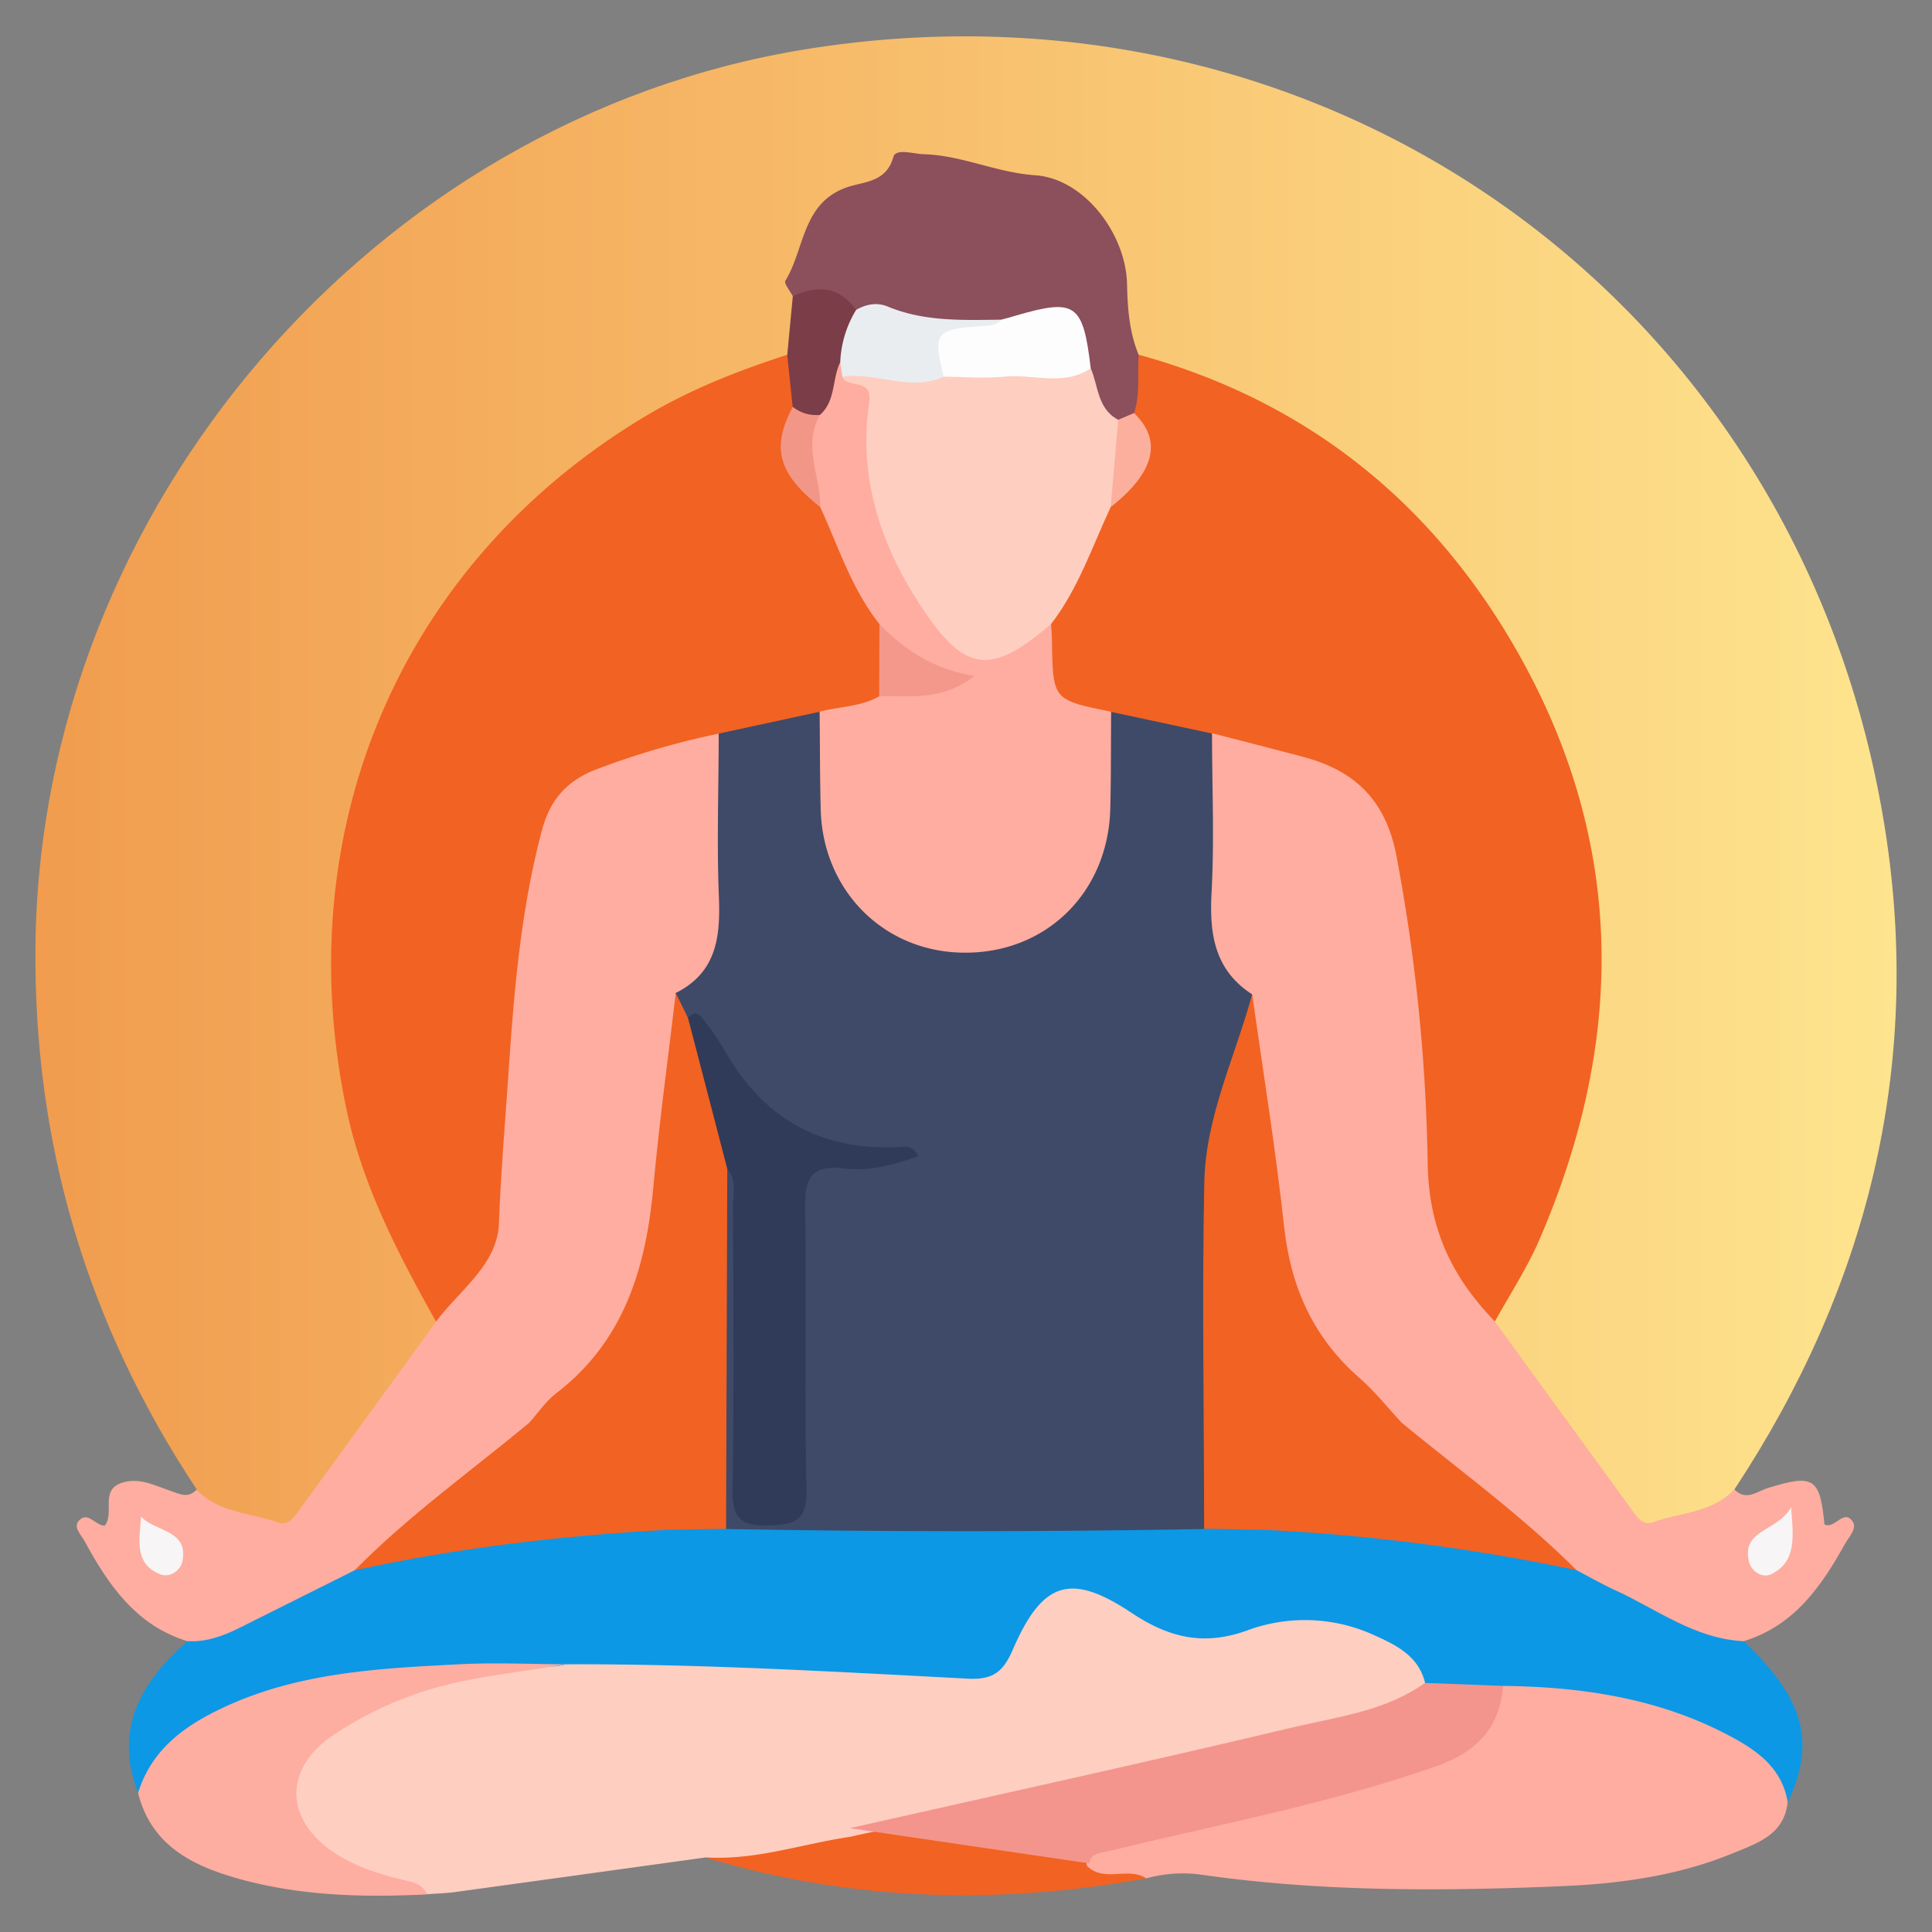
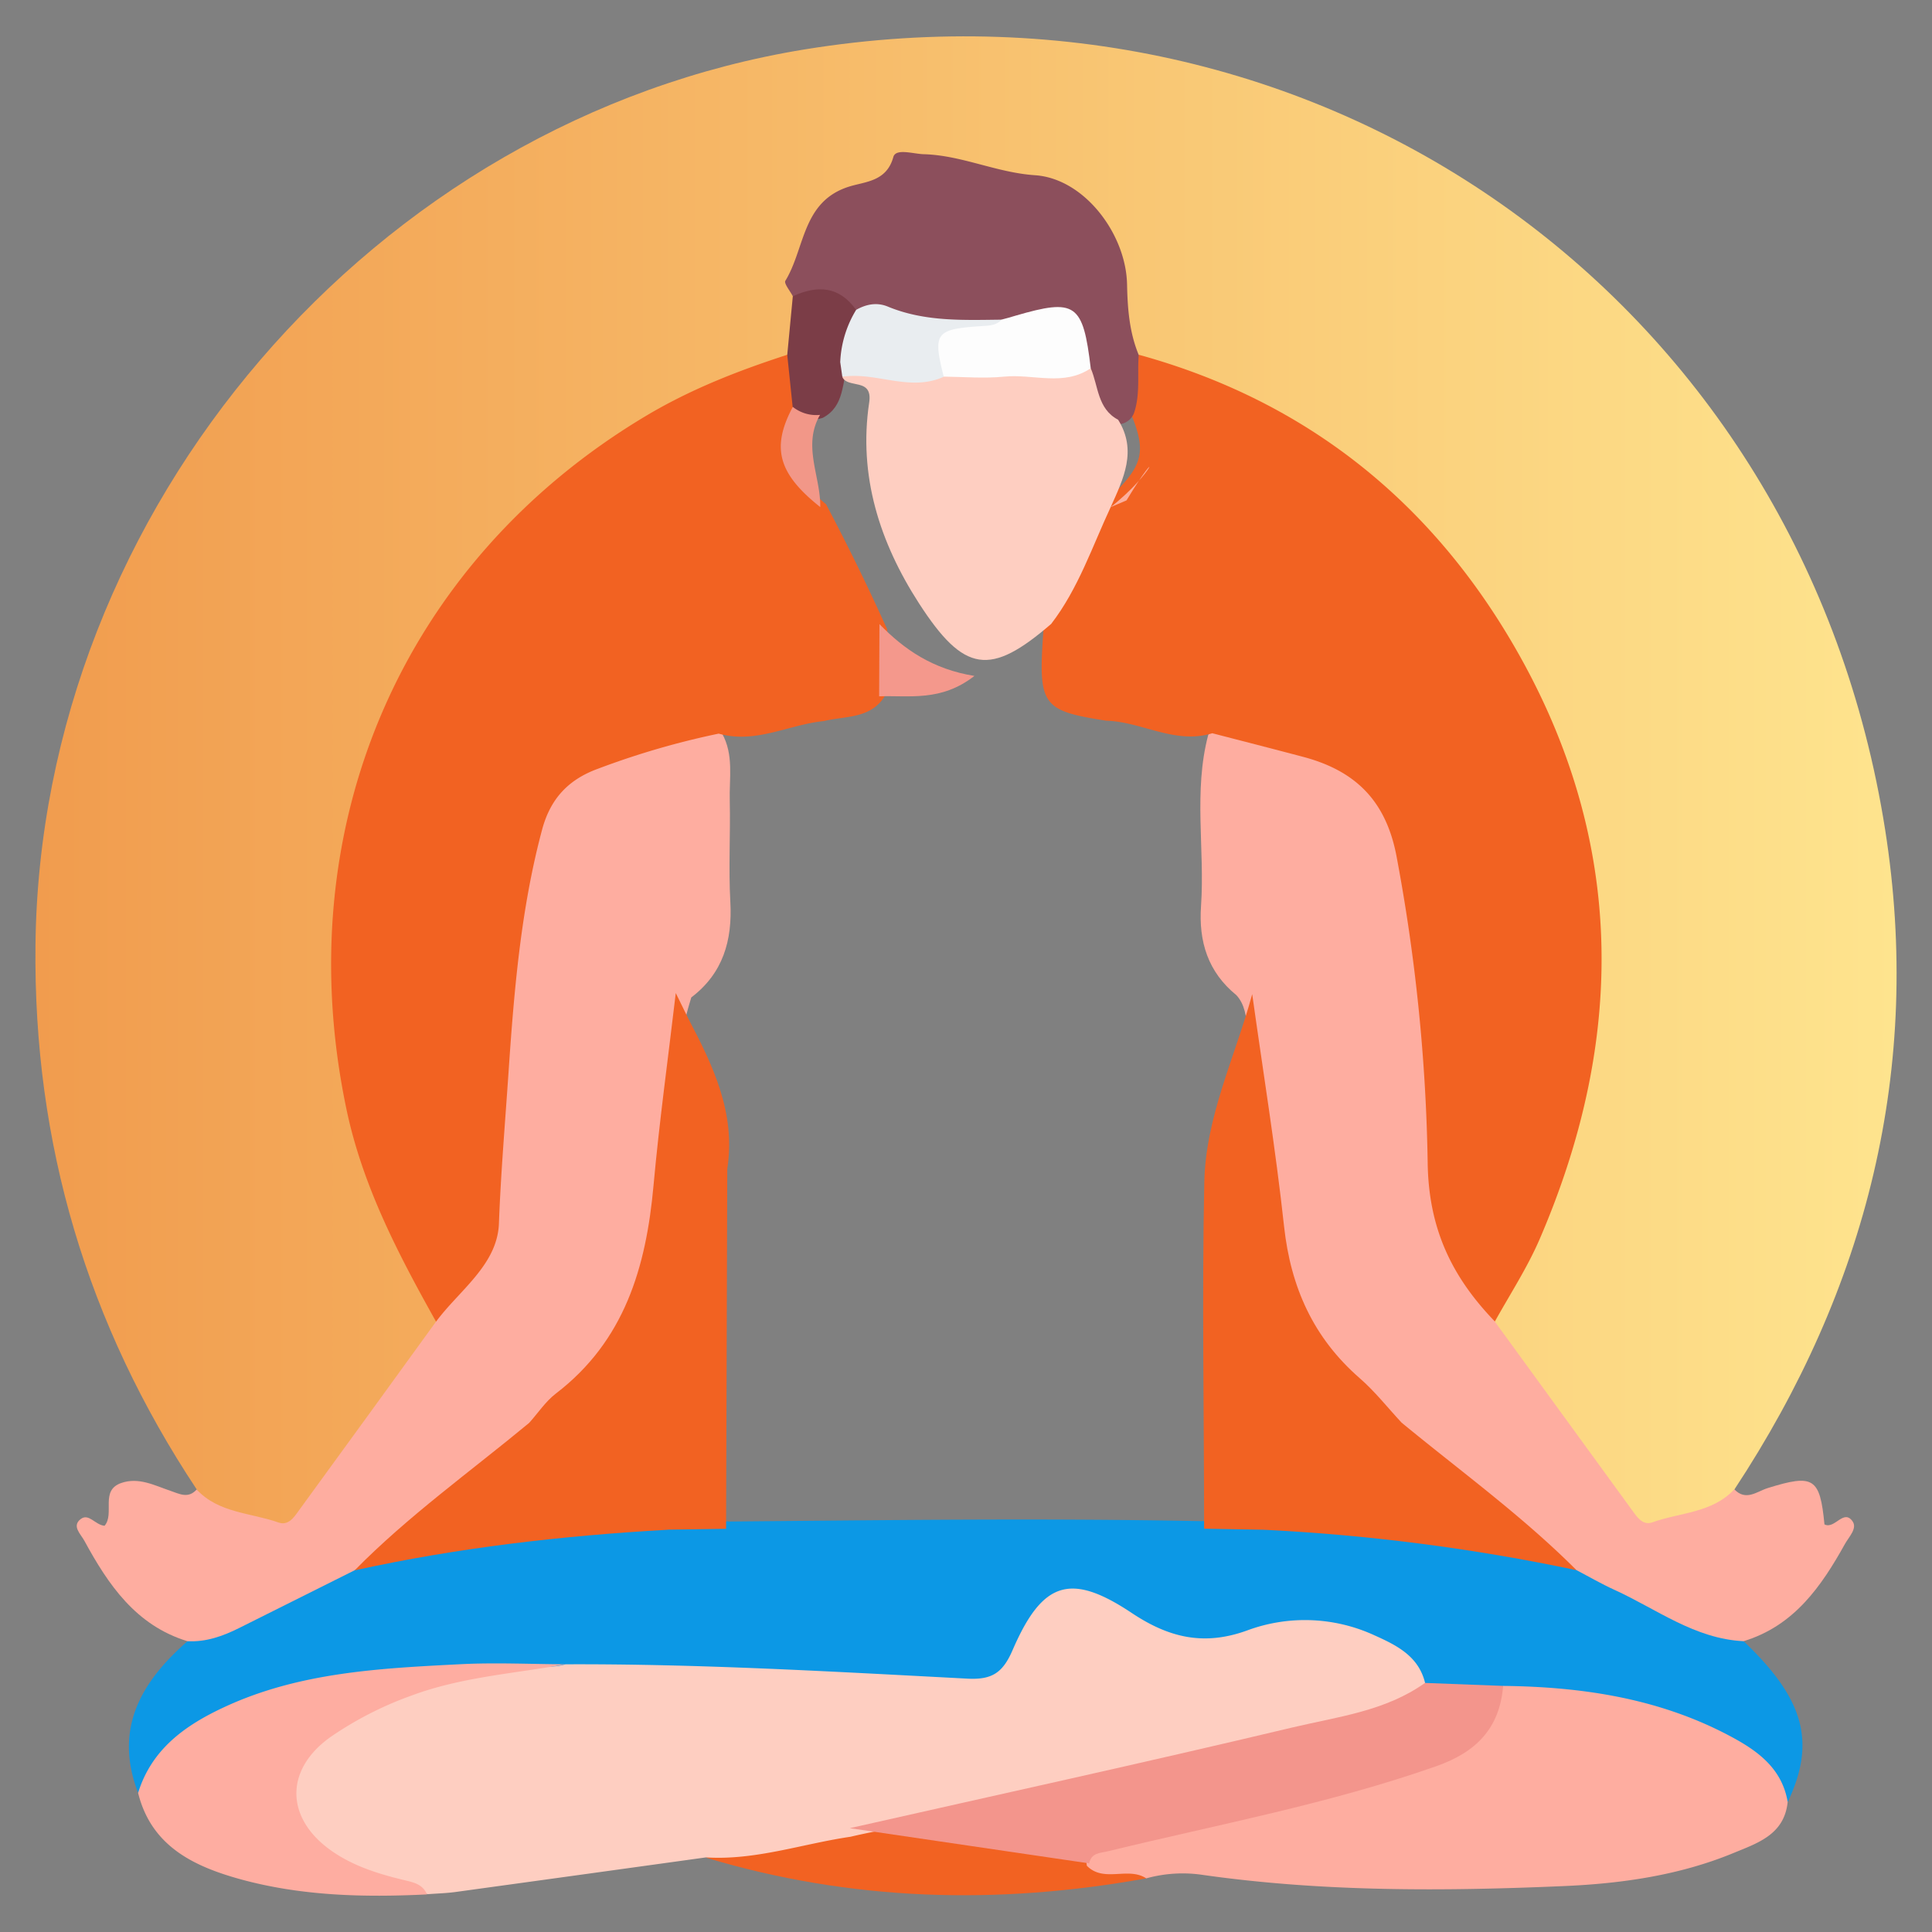
<svg xmlns="http://www.w3.org/2000/svg" viewBox="0 0 500 500">
  <rect x="0" y="0" width="500" height="500" fill="#808080" stroke="none" />
  <defs>
    <style>.cls-1{fill:#f26222;}.cls-2{fill:url(#linear-gradient);}.cls-3{fill:#0c98e5;}.cls-4{fill:#fecec1;}.cls-5{fill:#feada0;}.cls-6{fill:#feada1;}.cls-7{fill:#8c4f5c;}.cls-8{fill:#7b3d47;}.cls-9{fill:#3e4a68;}.cls-10{fill:#f3958c;}.cls-11{fill:#f7f5f5;}.cls-12{fill:#fcaf9d;}.cls-13{fill:#f4988c;}.cls-14{fill:#f29788;}.cls-15{fill:#fdfdfd;}.cls-16{fill:#e9edf0;}.cls-17{fill:#303a59;}.cls-18{fill:none;}</style>
    <linearGradient id="linear-gradient" x1="9.16" y1="202.4" x2="490.84" y2="202.4" gradientUnits="userSpaceOnUse">
      <stop offset="0" stop-color="#f19c4e" />
      <stop offset="1" stop-color="#fee48e" />
    </linearGradient>
  </defs>
  <g id="Layer_2" data-name="Layer 2">
    <g id="Layer_1-2" data-name="Layer 1">
      <path class="cls-1" d="M281.88,482.24c4.74,2,10.89-1.41,14.76,3.88-38.4,6.94-76.42,5.94-114-5.38,12.14-3.93,24.71-5.72,37.26-7.61,19.52-2,38.18,3.86,57.23,6.21C279.07,479.57,280.34,481.22,281.88,482.24Z" />
      <path class="cls-2" d="M50.89,385.43C22.59,342.77,8.62,296,9.18,244.65c1.21-113,87.64-213.78,199.16-231.88,135.64-22,258.18,66,279.54,202,9.68,61.6-4.69,118.66-39,170.67-6.18,11.44-23.15,13.54-30.78,3.66-9.93-12.87-19.05-26.34-28.95-39.23-1.92-2.49-3.47-5.21-3.66-8.49.12-4.65,3-8.13,5.2-11.86,33.59-57.29,26.92-139.55-23.38-191.06-20.58-21.08-44.87-35.59-72.59-44.8-5.95-5.48-5.42-13-5.84-20-.77-13.12-10.15-23.84-23.23-25.72-2.78-.4-5.79-.1-8.27-1.39-15.22-7.88-28.64-1.81-40.46,6.79-7.42,5.4-11.37,14.47-9.79,24.6.37,4.51.83,9-1.06,13.34-2.2,3.46-6,4.3-9.44,5.64C136.81,120,100,162.75,90.13,226.19c-5.66,36.26-.14,71.7,19.32,103.94,2.07,3.43,4.67,6.72,4.85,11-.13,3.63-2,6.55-4.09,9.3-9.75,12.66-18.7,25.92-28.47,38.56C74.07,399,57.12,396.9,50.89,385.43Z" />
      <path class="cls-3" d="M35.75,464c-6.36-16.53.71-28.69,12.75-39.23,15.26-6.49,29.75-14.59,45-21.17a360.6,360.6,0,0,1,79.65-10,150.51,150.51,0,0,1,15.61.17c40.7-.36,81.4-.9,122.09-.1,5.21-.16,10.42-.3,15.62-.12a366.86,366.86,0,0,1,79.74,10c15.12,6.81,30,14.21,45.05,21.2,15.72,15,18.76,26.08,11.41,41.6-19.32-24.45-47.29-25.57-74.87-27.72-6.45.05-13,1.05-19.2-1.43-13.14-15.07-29.43-17.69-47.72-11.86-9.69,3.09-18.48,1.58-26.74-4.16a44.69,44.69,0,0,0-7.41-4.05c-8.87-3.94-14.94-3.11-18.9,5.65-5.72,12.67-15,15.05-27.31,14.16-31.18-2.25-62.43-3.14-93.68-3.83-21.23-1.14-42.34.59-63.23,4-17.81,2.94-34.79,8.15-44.63,25.48A3,3,0,0,1,35.75,464Z" />
      <path class="cls-4" d="M146.36,430.72c34.71-.14,69.34,1.9,104,3.71,6.4.34,9.16-1.53,11.69-7.37,7.72-17.85,15-20.19,30.88-9.6,9.59,6.38,18.64,8.56,29.83,4.5a43,43,0,0,1,32.95,1.26c5.65,2.54,11.43,5.35,13.1,12.32-.93,7.13-7.27,7-11.95,8.32-40.21,11.63-81.13,20.25-122.13,28.49-4.88,1-9.79,1.85-14.62,3-12.46,1.82-24.56,6.15-37.4,5.34q-32.34,4.49-64.7,8.94c-2.45.34-4.94.4-7.42.59-2.44-1.73-5.34-1.46-8.09-1.94a42.1,42.1,0,0,1-18.8-7.95c-12.16-9.38-12.41-22.95-.14-32.28,15.47-11.78,33.41-16.37,52.59-16.87C139.54,431.14,143,431.75,146.36,430.72Z" />
      <path class="cls-5" d="M91.73,406.41,61.87,421.34c-4.21,2.1-8.56,3.66-13.37,3.4-13.35-4.1-20.48-14.61-26.67-26-.92-1.71-3.35-3.8-.92-5.63,2.07-1.56,3.76,1.57,6.15,1.76,2.7-3.14-1.25-9.13,4.31-11.07,4.52-1.57,8.57.61,12.67,2,2.37.8,4.67,2.14,6.85-.32,5.71,6.14,14,6,21.15,8.53,2.54.91,4-1.26,5.24-3Q95.12,366.53,112.87,342c1.16-1.9.77-4.65,2.27-6.08,15.32-14.56,11.64-34.15,13.17-52,1.57-18.36,3.95-36.6,5.82-54.91,2.11-20.66,12.2-33.57,33.05-37.2,6.5-1.13,12.63-6.2,19.68-2,3.09,5.53,1.84,11.58,2,17.42.19,8.73-.33,17.48.15,26.18.55,10-1.89,18.48-10.11,24.73-4.68,15-5.27,30.65-6.44,46-2,26.45-12,48-32.89,64.33C123.66,381.23,109.17,395.69,91.73,406.41Z" />
      <path class="cls-5" d="M451.23,424.74c-12.64-.61-22.48-8.31-33.39-13.28-3.35-1.52-6.55-3.39-9.82-5.09-17.44-10.67-31.95-25.05-47.76-37.8-3.15-3-6-6.34-9.32-9.19-12.64-10.95-19.05-24.84-21.38-41.3-2.45-17.26-4.31-34.59-6.67-51.85-.43-3.11-.65-6.22-2.91-8.68-7.37-6-9.8-13.88-9.15-23.11,1-14.73-2-29.63,1.86-44.25.21-.22.39-.58.65-.65,15.94-4.58,44.43,10.07,48.93,25.63,5.77,20,7.09,40.67,8.56,61.23.9,12.45,2.88,24.86,2.3,37.43-.24,5.29,2.48,9.57,5.63,13.59,3.47,4.44,6.88,8.93,8.11,14.62q17.79,24.46,35.6,48.92c1.26,1.73,2.69,3.92,5.23,3,7.15-2.57,15.44-2.38,21.14-8.53,3,3.15,5.87.55,8.62-.31,11.89-3.7,13.54-2.71,14.71,9.39,2.67,1.36,4.93-4.09,7.26-.81,1.31,1.83-.91,4-1.94,5.84C471.33,410.63,464.26,420.79,451.23,424.74Z" />
      <path class="cls-5" d="M389,436.31c20.19.23,39.84,3.13,58,12.6,7.26,3.79,14.1,8.32,15.65,17.42-.86,8.46-7.75,10.64-14.05,13.24-14,5.78-29,7.9-43.78,8.54-31.14,1.35-62.35,1.53-93.36-2.86a35.26,35.26,0,0,0-14.81.87c-4.7-3.1-11,1.21-15.38-3.27-.89-6.29,4.3-5.92,7.86-6.82,18.4-4.67,37-8.52,55.36-13.37,4.21-1.12,8.38-2.42,12.6-3.47C370.81,455.81,382.91,450.29,389,436.31Z" />
      <path class="cls-6" d="M146.36,430.72c-13.39,2.42-27.05,3.29-40,8.14a90.84,90.84,0,0,0-20.78,10.65c-11.89,8.41-11.77,20.91,0,29.33,5.72,4.08,12.27,6.1,18.93,7.71,2.56.62,4.87,1.06,6,3.72-16.29.81-32.55.41-48.35-3.94C50.16,483,39.16,477.82,35.74,464,39.27,452.6,48,446.45,58.15,441.75c19.4-9,40.31-10,61.14-11.06C128.29,430.24,137.34,430.68,146.36,430.72Z" />
      <path class="cls-1" d="M386.87,342c-11.11-11.52-17.2-24-17.39-41.29a467.91,467.91,0,0,0-8-78.79c-2.7-14.72-10.73-22.48-24.28-26.06-7.81-2.07-15.64-4.07-23.46-6.1-9.64,3-18.2-3-27.45-3.24-16.72-2.62-17.64-3.94-16.26-23.27,3.95-11.42,10.75-21.52,15.3-32.67,10.95-10.24,11.75-13.19,6.73-25.05.41-4.67-.61-9.61,2.66-13.72,42.07,11.57,74.17,36.62,96.2,73.8,29.68,50.09,30.34,102.22,7.53,155.1C395.24,328.13,390.76,335,386.87,342Z" />
      <path class="cls-1" d="M186,189.86a208.3,208.3,0,0,0-31.3,9.11c-7.7,2.82-12.29,7.82-14.42,15.79-5.49,20.56-7.24,41.66-8.67,62.73-.88,13-2,26.09-2.49,39.18-.42,10.69-10.24,17.23-16.27,25.37-9.77-17.45-19-35.09-23.18-54.94-15.3-72.79,14.24-141.53,77.21-179.29,11.65-7,24.07-11.85,36.88-16,4.94,2.46,3.17,7.07,3.57,11-4.7,10.81-2.75,20.09,6.45,27.69q8.4,15.88,15.78,32.28c.57,5.81,1.14,11.62-.56,17.36-3.7,5.95-10.18,5.1-15.76,6.47C204.16,187.5,195.55,192.58,186,189.86Z" />
      <path class="cls-7" d="M294.7,91.85c-.4,5,.45,10.14-1.22,15.05a4.55,4.55,0,0,1-4.67,2.89c-6.87-2.2-6.71-8.72-8.58-14-2.9-14.45-2.9-14.45-22.05-10.91-11.94,1.37-23.48-1.51-35.12-3.21-5.52-3.22-11.74-4-17.88-5-.7-1.37-2.35-3.34-1.93-4,5.11-8.33,4.28-20.53,16.48-24.37,4.17-1.32,9.7-1.27,11.46-7.65.64-2.34,5.11-.82,7.87-.74,9.86.27,18.8,4.77,28.82,5.44,12.76.87,23.53,15.22,23.8,28.23C291.81,79.83,292.27,86,294.7,91.85Z" />
      <path class="cls-8" d="M205.18,76.67c6.35-2.91,12-2.66,16.4,3.56,2.07,5-1.73,9.07-2,13.7-1.78,4.94-.86,11.15-6.66,14.21-3.3,1-6.05.5-7.78-2.83q-.7-6.74-1.4-13.47Q204.47,84.25,205.18,76.67Z" />
-       <path class="cls-9" d="M186,189.86l26.11-5.65c3.11,2.92,2.7,6.8,2.8,10.51.14,5.61-.25,11.25.22,16.85,1.42,16.83,14.65,30.51,30.46,31.64,19.69,1.42,33.91-8.73,38-27,1.53-6.79,1-13.66,1.17-20.51.12-4-.52-8.22,2.75-11.48l26.16,5.61c0,13.72.62,27.47-.12,41.15-.58,10.75.74,20,10.47,26.34-.19,5.6-.15,11.41-2.1,16.61-7.3,19.45-7.5,39.61-7.12,60,.31,16.52.15,33,0,49.58,0,4.28.58,8.86-3.24,12.2q-61.86,1.11-123.71,0c-2.94-2.54-3.06-6.07-3.09-9.49-.23-24.71-.19-49.42,0-74.13a18.53,18.53,0,0,1,1.56-8.21c2-2.9,3.63-1.53,4.74.73,1.72,3.48,1.43,7.32,1.44,11.06.05,21.56,0,43.13,0,64.69,0,2.8-.23,5.67,1,8.31,1.29,2.81,3.87,2.81,6.41,2.66,2.78-.18,4.68-1.48,5.2-4.43.83-4.66.47-9.35.48-14,0-19.07,0-38.13,0-57.2.07-14.53,1.51-15.88,16.25-16,1.56,0,3.13,0,4.69-.13,1.25.07,0-1.65.27-.44,0,.21-.24.29-.88.25-14.84-.87-27.08-6.37-35.89-19-3.72-5.33-6.76-11.26-11.9-15.53-3.25-1.69-2-5.29-3.34-7.82,11-5.47,11.71-15.08,11.22-25.85C185.5,217.4,186,203.62,186,189.86Z" />
      <path class="cls-1" d="M311.62,395.63c0-29.91-.57-59.82.05-89.71.36-17,8-32.46,12.4-48.63,2.8,20,6.06,40,8.25,60.14,1.72,15.7,7.57,28.77,19.52,39.2,4,3.47,7.29,7.69,10.91,11.57,1.07,3.31-1.09,5.43-3.16,7.12-10,8.15-19.81,16.78-32.6,20.58Z" />
      <path class="cls-1" d="M174.89,257l3.18,6.48c6.43,12.22,12.41,24.56,10.15,39q-.16,46.59-.31,93.18l-15.16.22c-12.78-3.81-22.57-12.43-32.6-20.59-2.07-1.68-4.23-3.8-3.15-7.11,2.27-2.53,4.21-5.5,6.86-7.53,17.79-13.61,23.36-32.72,25.27-53.84C170.64,290.18,172.94,273.6,174.89,257Z" />
      <path class="cls-10" d="M281.88,482.24l-61.95-9.11c38.22-8.64,76.5-17,114.62-26.08,11.68-2.77,24-4.2,34.23-11.51l20.23.77c-.89,11-7,17.15-17.25,20.76-27.69,9.75-56.49,15.09-84.89,22C284.69,479.62,282.45,479.43,281.88,482.24Z" />
      <path class="cls-1" d="M137,368.2c7.61,10.23,18.75,16,29,22.92,2.29,1.55,4.52,3.19,6.78,4.78-27.26,1.53-54.32,4.64-81,10.51C105.66,392.3,121.79,380.8,137,368.2Z" />
      <path class="cls-1" d="M327,395.9c9.41-6.5,18.94-12.85,28.17-19.6,2.93-2.14,5.08-5.37,7.59-8.1C378,380.75,394,392.34,408,406.36A512.77,512.77,0,0,0,327,395.9Z" />
-       <path class="cls-11" d="M36.51,392.48c3.58,4,12.31,3.32,10.71,11.56-.46,2.33-3.21,4.45-5.88,3.34C34.68,404.62,36.07,398.47,36.51,392.48Z" />
-       <path class="cls-11" d="M463.54,390.13c.65,8.13,1.28,13.95-5,17.21-2.52,1.3-5.38-.81-5.92-3.19C450.69,395.79,459.68,396.57,463.54,390.13Z" />
-       <path class="cls-5" d="M287.56,184.19c-.07,8.45,0,16.91-.23,25.36-.66,21.6-16.74,37.23-37.93,37-20.61-.17-36.44-16-37-37-.22-8.45-.19-16.9-.28-25.35,5.12-1.39,10.63-1.25,15.4-4,5.26-4.5,12.37-.86,18.2-4.47-8.12-2.19-14.9-6-18.13-14.23-7.16-9-10.6-20-15.32-30.28-6.19-12.14-6.2-17.39-.05-23.86,4.1-3.62,3.08-9.22,5.22-13.59a8.21,8.21,0,0,1,3.4,2c5.35,2.47,6,6.49,5.85,12.21-.4,18.58,4.34,36,16,50.81,8.58,10.91,12.5,11.34,24.13,4.12,1.6-1,3.16-2.09,5.2-1.43.08,1.54.21,3.09.23,4.63C272.51,181.14,272.5,181.14,287.56,184.19Z" />
      <path class="cls-4" d="M272.05,161.46c-15.77,13.61-22.53,12.77-34.23-5.34-10.15-15.74-15.71-33-12.88-51.93,1-6.56-5.57-3.51-6.95-6.63,3-2.88,6.71-3,10.4-2.35,5.56,1,11,.5,16.53-.34,12.46-.32,24.92-1.19,37.36.43,2,4.64,1.71,10.5,7.09,13.33,5,8,1.36,15.3-1.93,22.61C282.66,141.49,279.06,152.35,272.05,161.46Z" />
-       <path class="cls-12" d="M287.44,131.24q1-11.3,1.94-22.6l4.1-1.74C300.9,114,298.84,122.29,287.44,131.24Z" />
+       <path class="cls-12" d="M287.44,131.24l4.1-1.74C300.9,114,298.84,122.29,287.44,131.24Z" />
      <path class="cls-13" d="M227.6,161.51c6.42,6.62,13.83,11.68,24.58,13.42-8.65,6.73-16.84,5-24.66,5.28Q227.57,170.86,227.6,161.51Z" />
      <path class="cls-14" d="M212.23,107.37c-4.63,8,.18,15.91.05,23.86-10.9-8.66-12.74-15.36-7.1-25.93A9.7,9.7,0,0,0,212.23,107.37Z" />
      <path class="cls-15" d="M282.28,95.3c-7,4.76-14.91,1.43-22.36,2.17-5.18.52-10.45.06-15.68,0-3.44-3-4.64-6.56-2.42-10.87,2-3.91,5.69-3.11,9.07-3.26,2.79-.12,5.64.53,8.35-.64,1.19-.32,2.39-.61,3.57-1C278.36,77.17,280.29,78.51,282.28,95.3Z" />
      <path class="cls-16" d="M259.24,82.73c-1.4,1.5-3.24,1.54-5.11,1.66-12.06.78-12.76,1.73-9.89,13.11-8.75,4-17.51-1.33-26.25,0l-.54-3.78a28.16,28.16,0,0,1,4.13-13.54c2.57-1.43,5.25-2,8.08-.88C239.2,83.29,249.24,82.84,259.24,82.73Z" />
-       <path class="cls-17" d="M188.22,302.5q-5.07-19.51-10.15-39c2-2.48,3.29-.54,4.34.82a67.39,67.39,0,0,1,5.24,7.74c9.89,17.37,24.69,25.75,44.73,24.82,1.69-.08,3.81-.7,5.3,2.31-6.41,2.32-12.81,4-19.48,3.18-8.07-.95-10,2.5-9.85,10.09.43,24.41-.19,48.83.36,73.23.18,8.21-3.44,8.91-10.05,9.08-7,.19-9.17-2-9.06-9.08.39-24.4.19-48.82.1-73.23C189.69,309.1,190.78,305.5,188.22,302.5Z" />
      <rect class="cls-18" width="500" height="500" />
    </g>
  </g>
</svg>